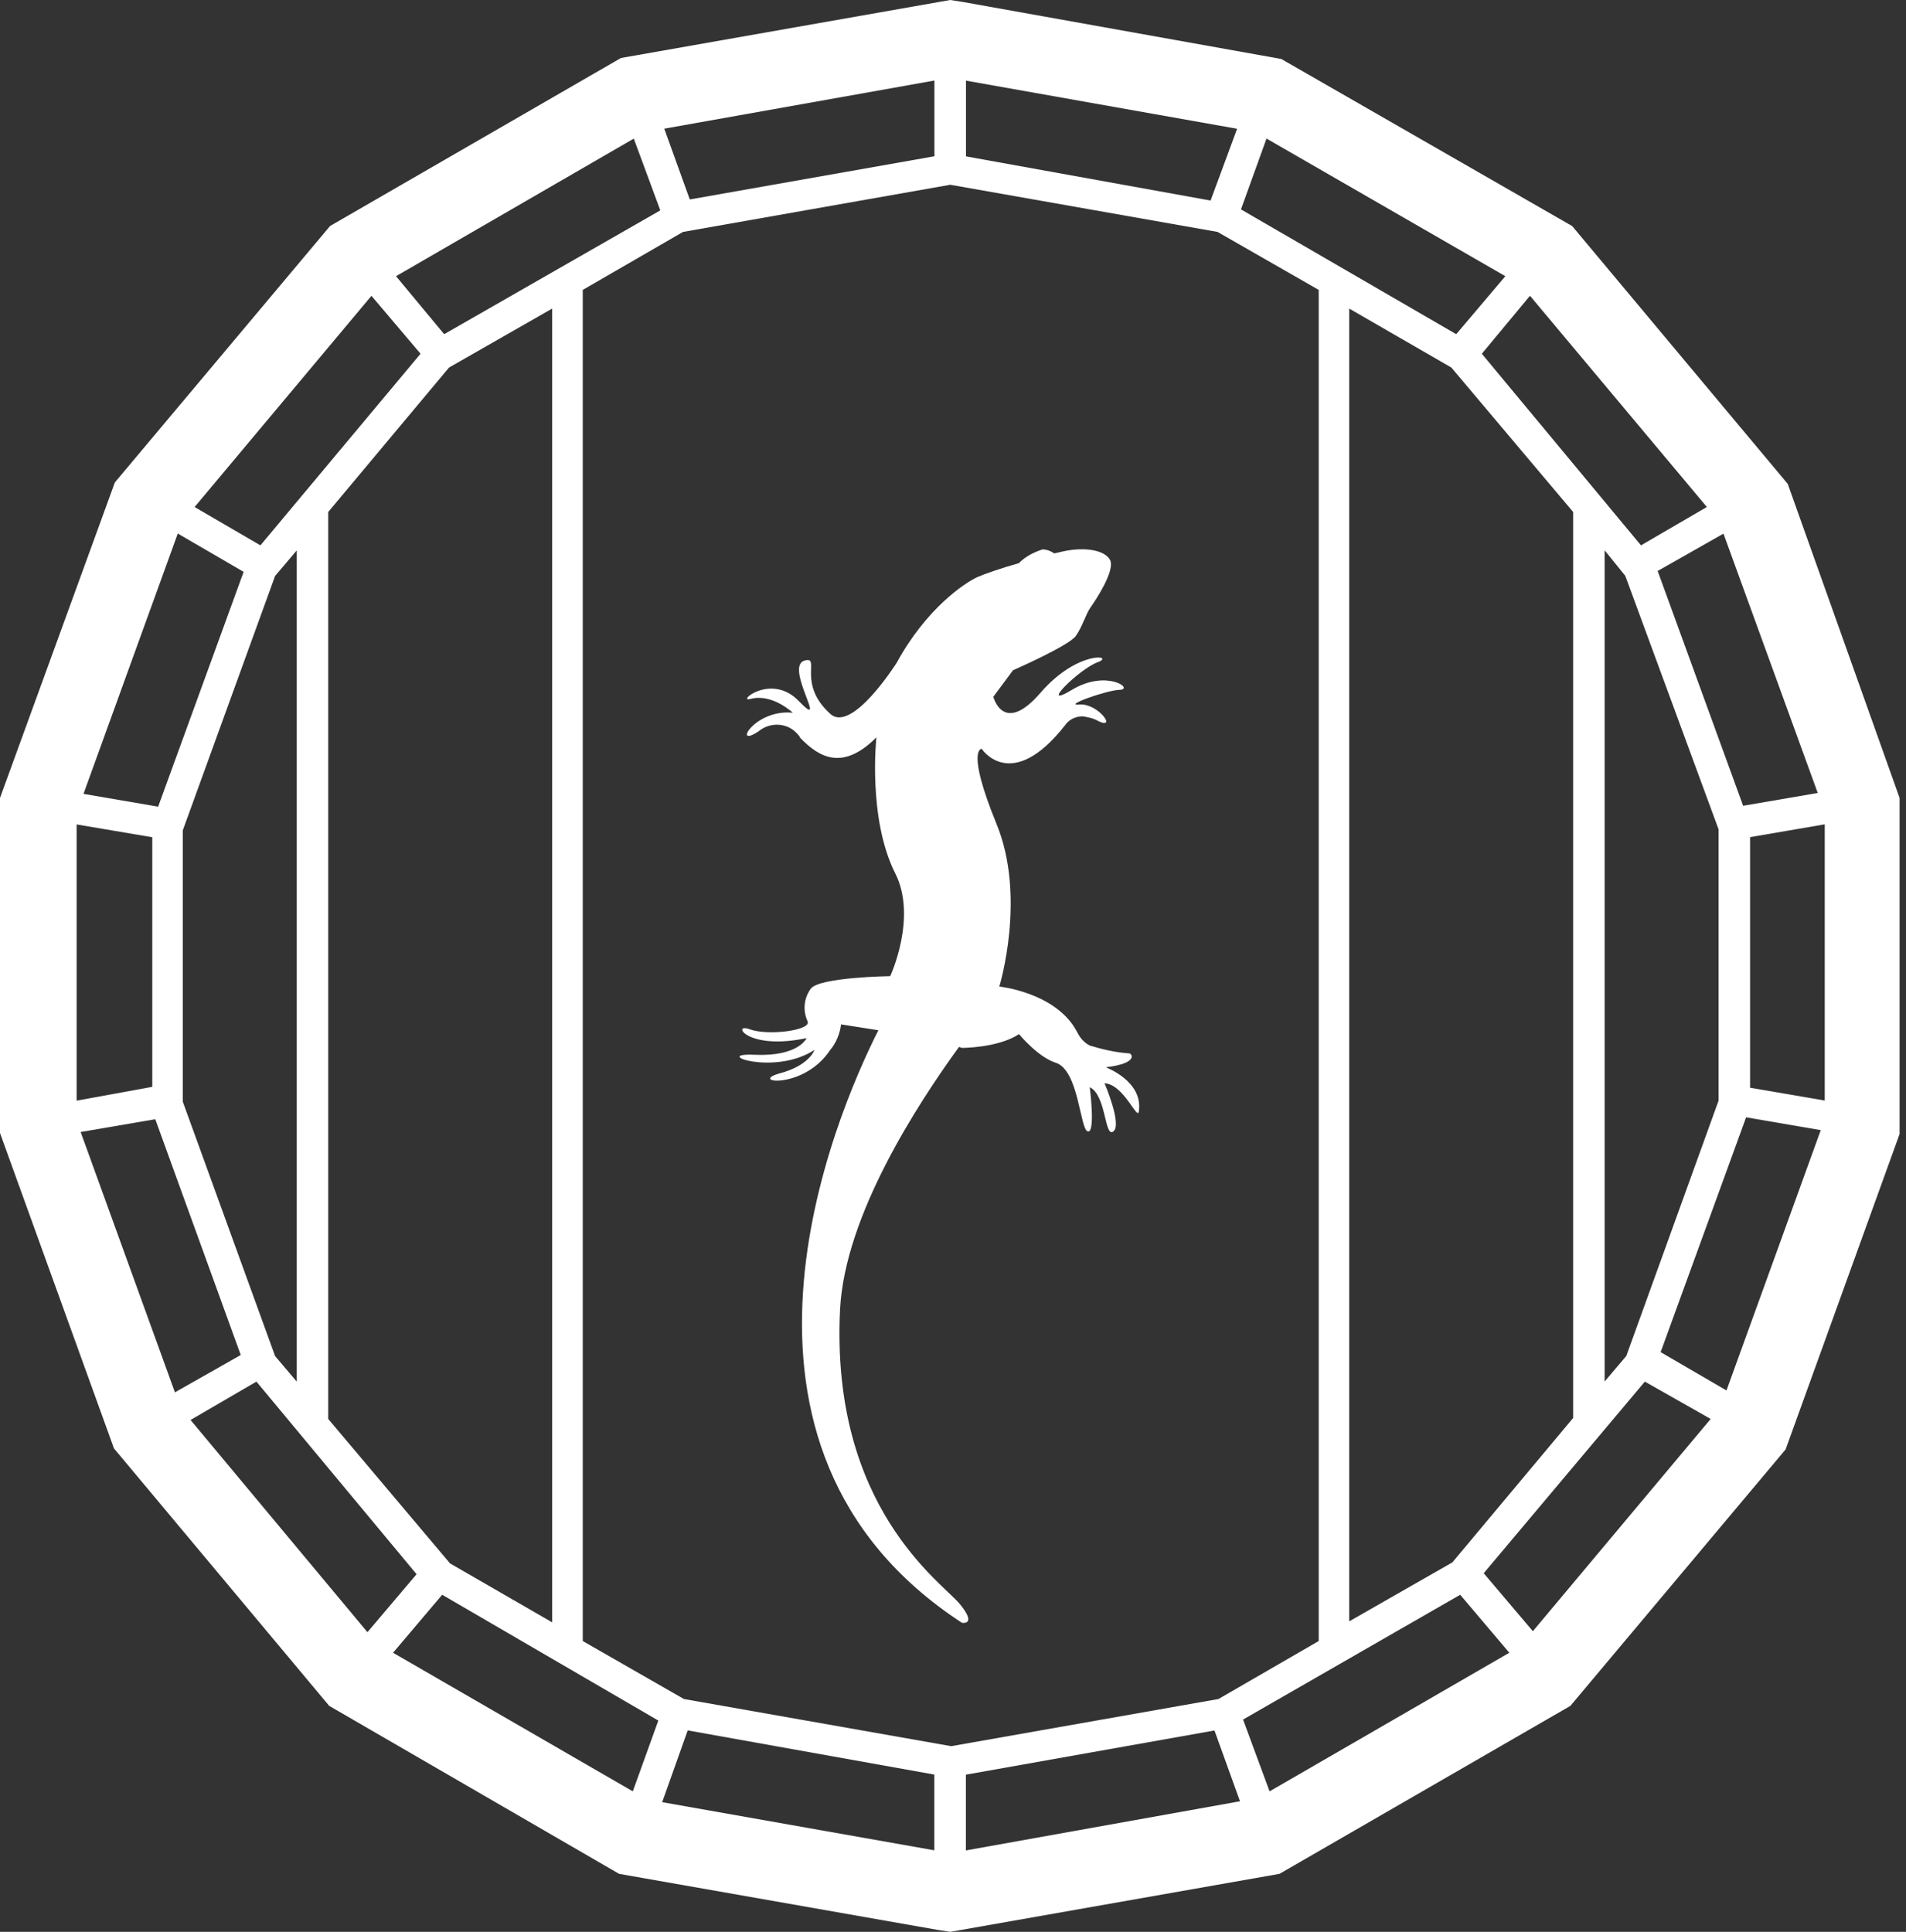
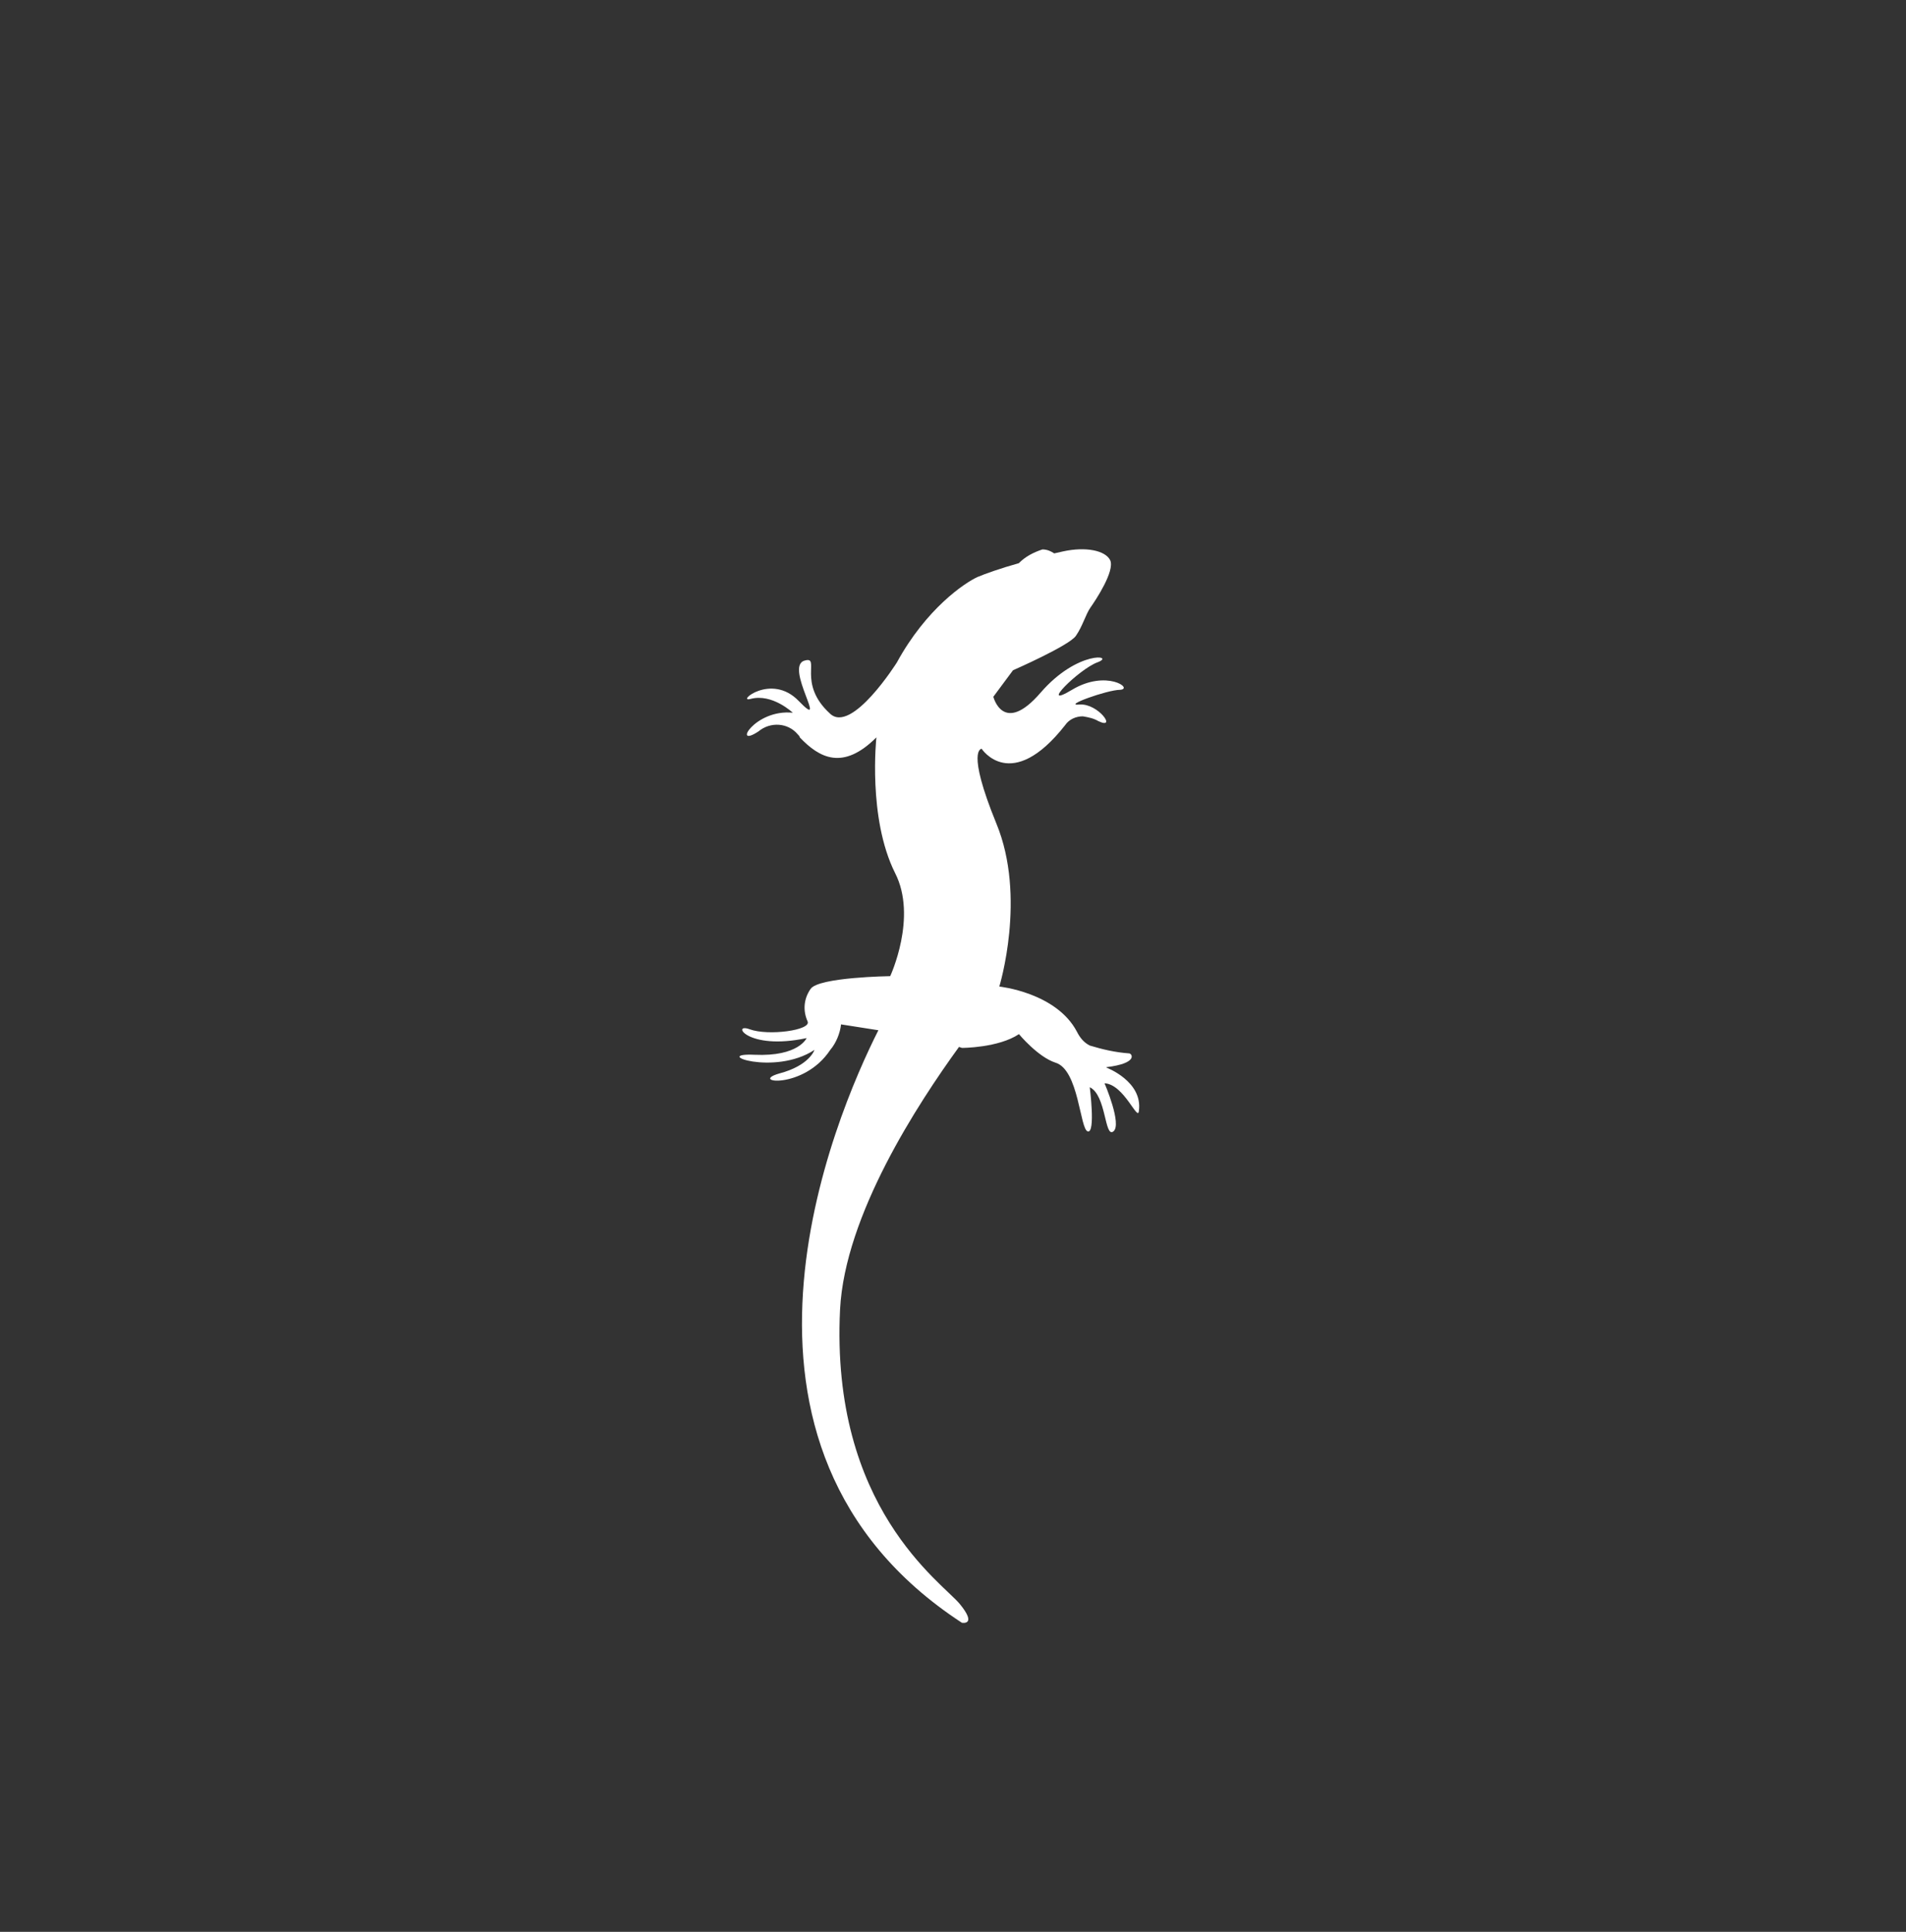
<svg xmlns="http://www.w3.org/2000/svg" width="148" height="150" viewBox="0 0 148 150" fill="none">
  <rect x="0" y="0" width="148" height="150" fill="#333333" stroke="none" />
  <path d="M85.914 82.863C88.434 82.555 87.895 81.791 87.671 81.791C86.6 81.714 85.613 81.483 84.619 81.182C84.164 80.951 83.856 80.573 83.624 80.111C82.021 77.058 77.596 76.603 77.596 76.603C77.596 76.603 79.731 69.657 77.365 63.938C74.998 58.14 76.224 58.14 76.224 58.14C76.224 58.14 78.513 61.648 82.707 56.306C83.015 55.851 83.547 55.62 84.079 55.62C84.534 55.697 84.919 55.774 85.297 55.997C86.746 56.683 85.297 54.625 83.848 54.702C82.398 54.856 85.983 53.561 86.978 53.561C88.049 53.484 85.906 51.958 83.239 53.561C80.572 55.165 83.771 51.958 85.22 51.426C86.669 50.894 83.694 50.431 80.795 53.792C77.897 57.146 77.133 54.101 77.133 54.101L78.66 52.043C78.66 52.043 83.007 50.139 83.539 49.375C84.071 48.612 84.303 47.695 84.68 47.163C85.058 46.631 86.584 44.341 86.207 43.501C85.829 42.738 84.303 42.43 82.545 42.815L81.859 42.969C81.628 42.815 81.327 42.661 80.942 42.661C80.255 42.892 79.646 43.193 79.107 43.732C77.735 44.11 76.439 44.573 75.9 44.804C74.905 45.259 71.93 47.248 69.64 51.441C69.64 51.441 66.133 57.015 64.452 55.411C61.854 53.045 63.766 50.909 62.471 51.295C60.867 51.75 64.452 56.938 62.016 54.425C59.881 52.212 57.136 54.579 58.277 54.27C59.958 53.816 61.561 55.342 61.561 55.342C58.586 55.034 56.828 58.163 58.894 56.791C59.811 56.028 61.184 56.105 61.947 57.023C62.024 57.1 62.101 57.177 62.101 57.254C63.627 58.857 65.454 59.852 68.052 57.254C68.052 57.254 67.366 63.514 69.501 67.784C71.259 71.215 69.124 75.794 69.124 75.794C69.124 75.794 63.55 75.871 62.941 76.788C62.409 77.551 62.332 78.469 62.71 79.309C63.018 79.995 59.657 80.45 58.208 79.918C56.759 79.386 57.977 81.599 62.633 80.604C62.633 80.604 62.024 82.053 58.586 81.899C55.155 81.745 60.112 83.58 63.242 81.522C63.242 81.522 62.864 82.74 60.498 83.356C58.131 84.042 62.402 84.651 64.468 81.522C64.922 80.99 65.231 80.226 65.308 79.54L68.206 79.995C64.853 86.632 53.783 112.349 74.69 126.002C74.69 126.002 75.908 126.233 74.535 124.553C73.163 122.872 64.468 117.075 65.231 101.665C65.609 94.341 71.259 85.715 74.466 81.29L74.697 81.367C74.697 81.367 77.519 81.367 79.122 80.296C79.122 80.296 80.572 82.053 81.944 82.508C83.778 83.04 83.848 87.696 84.465 87.85C85.081 88.005 84.619 84.42 84.619 84.42C85.914 85.029 85.76 88.39 86.453 87.85C87.147 87.311 85.767 84.112 85.767 84.112C87.294 84.189 88.365 87.164 88.435 86.247C88.743 83.957 85.914 82.894 85.914 82.894V82.863Z" fill="white" />
-   <path d="M138.791 37.542L122.078 17.553L99.491 4.579L74.776 0.154L73.782 0L48.219 4.502L25.632 17.546L8.919 37.458L0 61.956V87.974L8.85 112.465L25.563 132.455L48.073 145.498L72.795 149.846L73.79 150L99.352 145.498L121.94 132.455L138.652 112.542L147.502 88.051V61.956L138.807 37.542H138.791ZM141.15 61.571L135.353 62.566L128.716 44.334L133.827 41.435L141.15 61.579V61.571ZM133.449 64.392V85.453L126.28 105.288L124.599 107.269V42.73L126.203 44.712L133.449 64.4V64.392ZM132.532 39.369L127.421 42.345L115.063 27.467L118.802 22.965L132.539 39.369H132.532ZM122.155 39.755V110.099L112.774 121.315L104.764 125.894V23.959L112.697 28.538L122.155 39.755ZM98.35 10.762L116.89 21.446L113.074 25.948L96.361 16.258L98.343 10.762H98.35ZM75 6.26L96.061 9.998L94.002 15.572L75.008 12.142V6.267L75 6.26ZM72.556 6.26V12.134L53.562 15.487L51.58 9.991L72.564 6.252L72.556 6.26ZM49.214 10.762L51.272 16.335L34.49 25.948L30.751 21.446L49.214 10.762ZM42.877 23.959V125.971L34.944 121.392L25.486 110.176V39.755L34.867 28.538L42.877 23.959ZM28.839 22.965L32.655 27.467L20.221 42.345L15.11 39.369L28.847 22.965H28.839ZM23.042 42.73V107.277L21.361 105.296L14.192 85.538V64.477L21.361 44.719L23.042 42.738V42.73ZM13.807 41.428L18.918 44.403L12.28 62.635L6.483 61.641L13.807 41.42V41.428ZM5.951 64.015L11.825 65.009V84.389L5.951 85.461V64.022V64.015ZM6.26 87.897L12.057 86.903L18.694 105.211L13.583 108.11L6.26 87.889V87.897ZM14.801 110.253L19.912 107.277L32.347 122.232L28.531 126.734L14.793 110.253H14.801ZM49.137 139.092L30.52 128.33L34.336 123.828L51.118 133.595L49.137 139.092ZM72.556 143.671L51.418 139.932L53.4 134.359L72.549 137.789V143.663L72.556 143.671ZM73.859 135.584L53.107 131.923L45.251 127.421V22.51L53.037 18.008L73.79 14.346L94.542 18.008L102.397 22.51V127.421L94.612 131.923L73.859 135.584ZM75 143.671V137.797L94.303 134.366L96.284 139.863L75 143.679V143.671ZM98.582 139.092L96.523 133.518L113.383 123.828L117.199 128.33L98.582 139.092ZM119.026 126.657L115.21 122.155L127.721 107.277L132.832 110.176L119.026 126.657ZM134.058 107.963L128.947 104.988L135.584 86.756L141.381 87.751L134.058 107.971V107.963ZM141.69 85.453L135.893 84.459V65.001L141.69 64.007V85.446V85.453Z" fill="white" />
</svg>